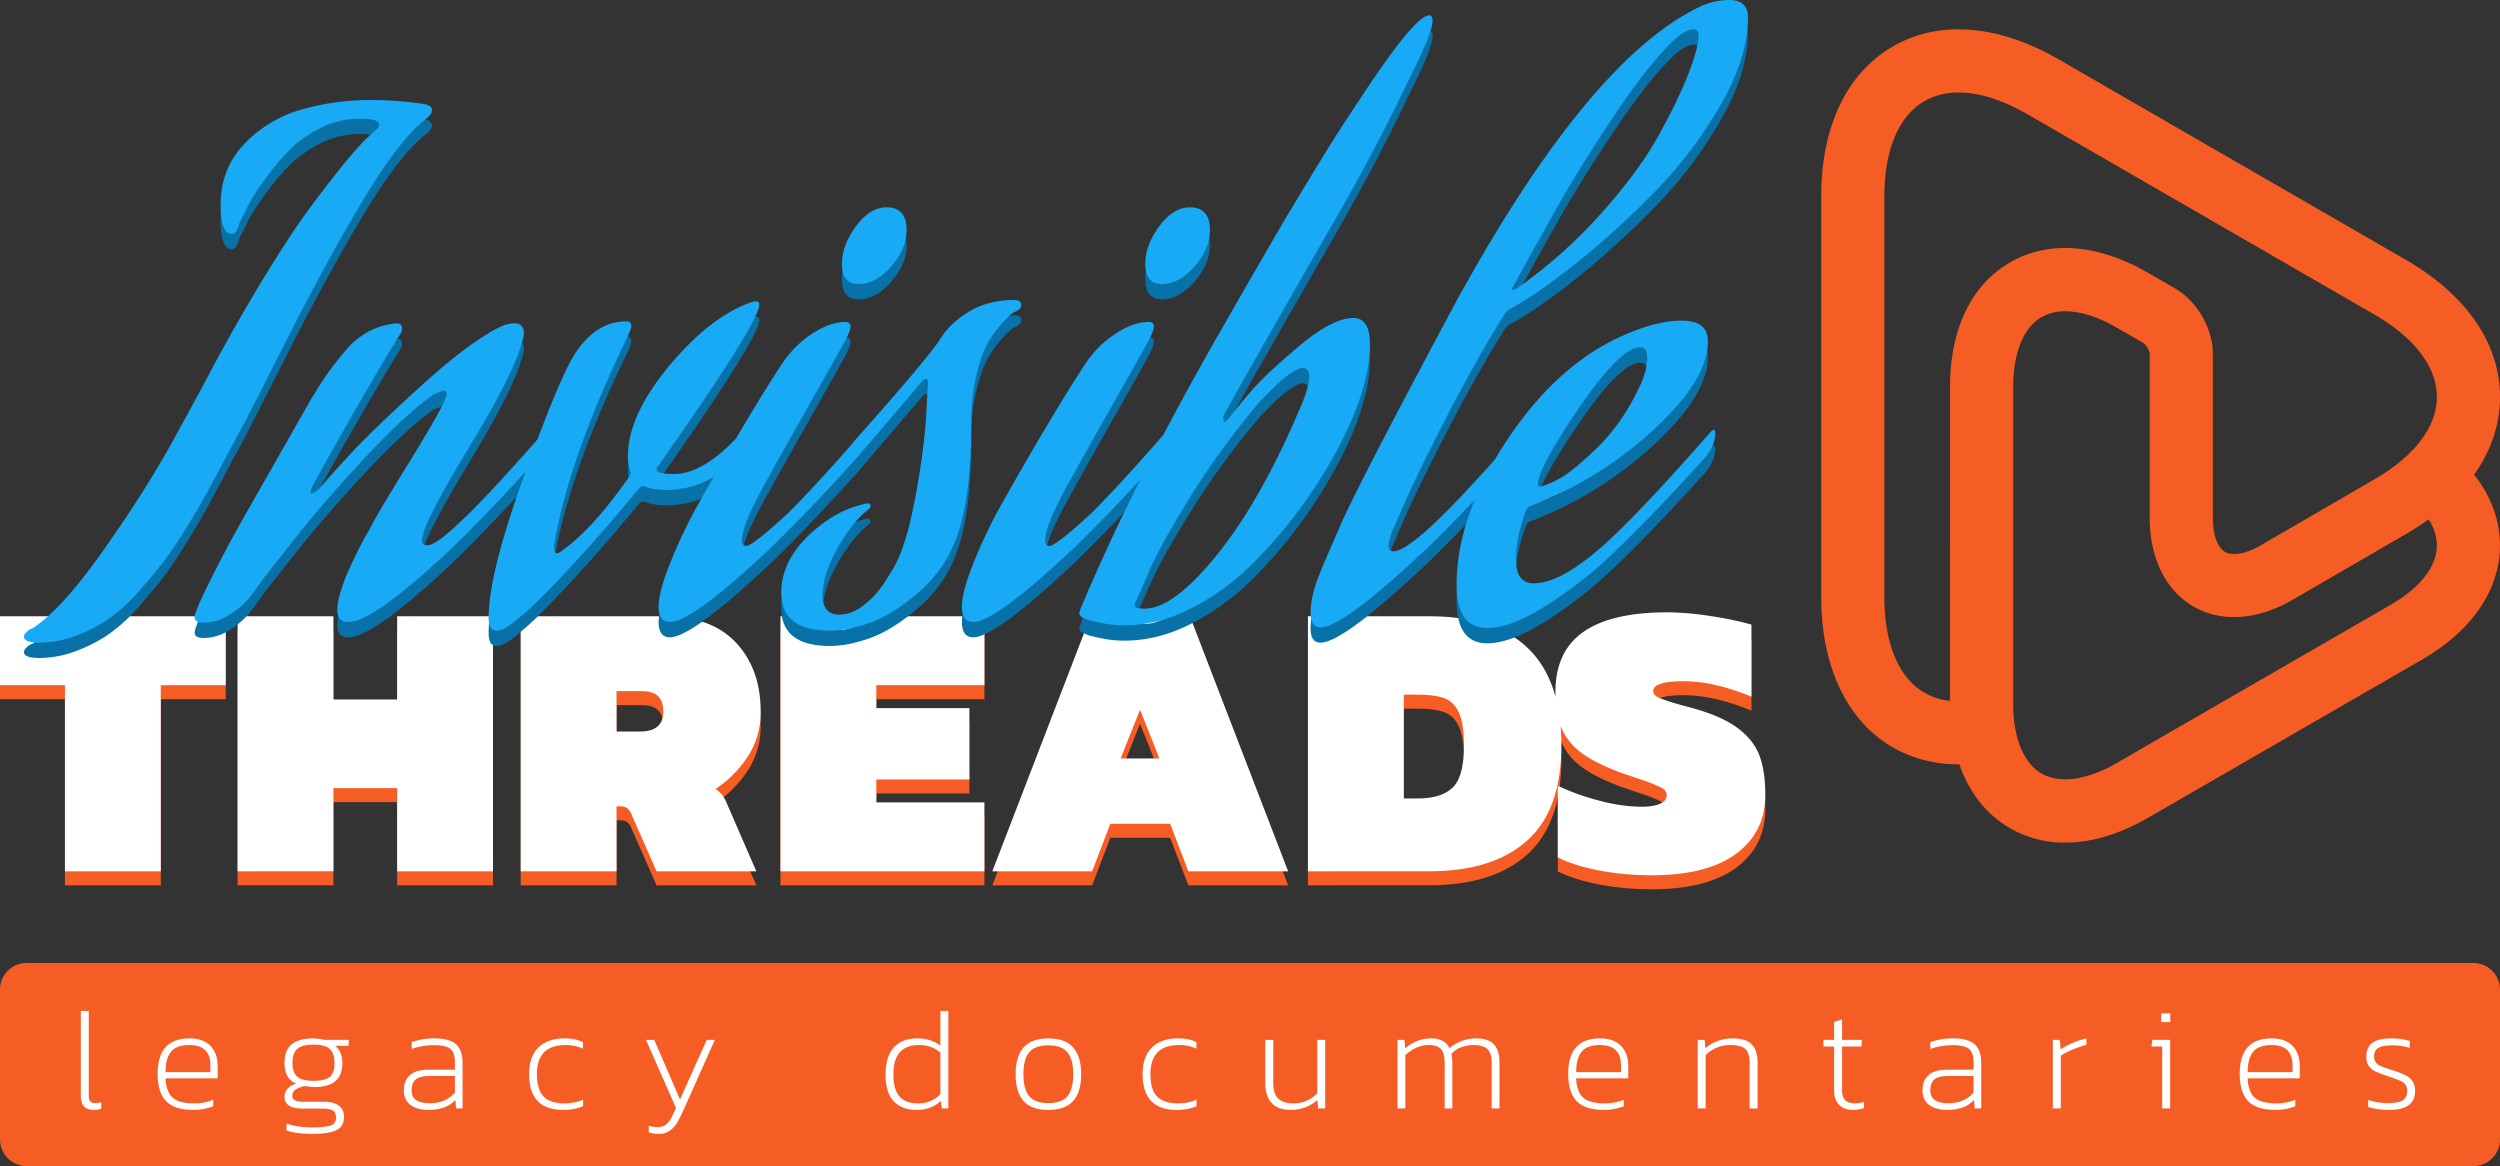
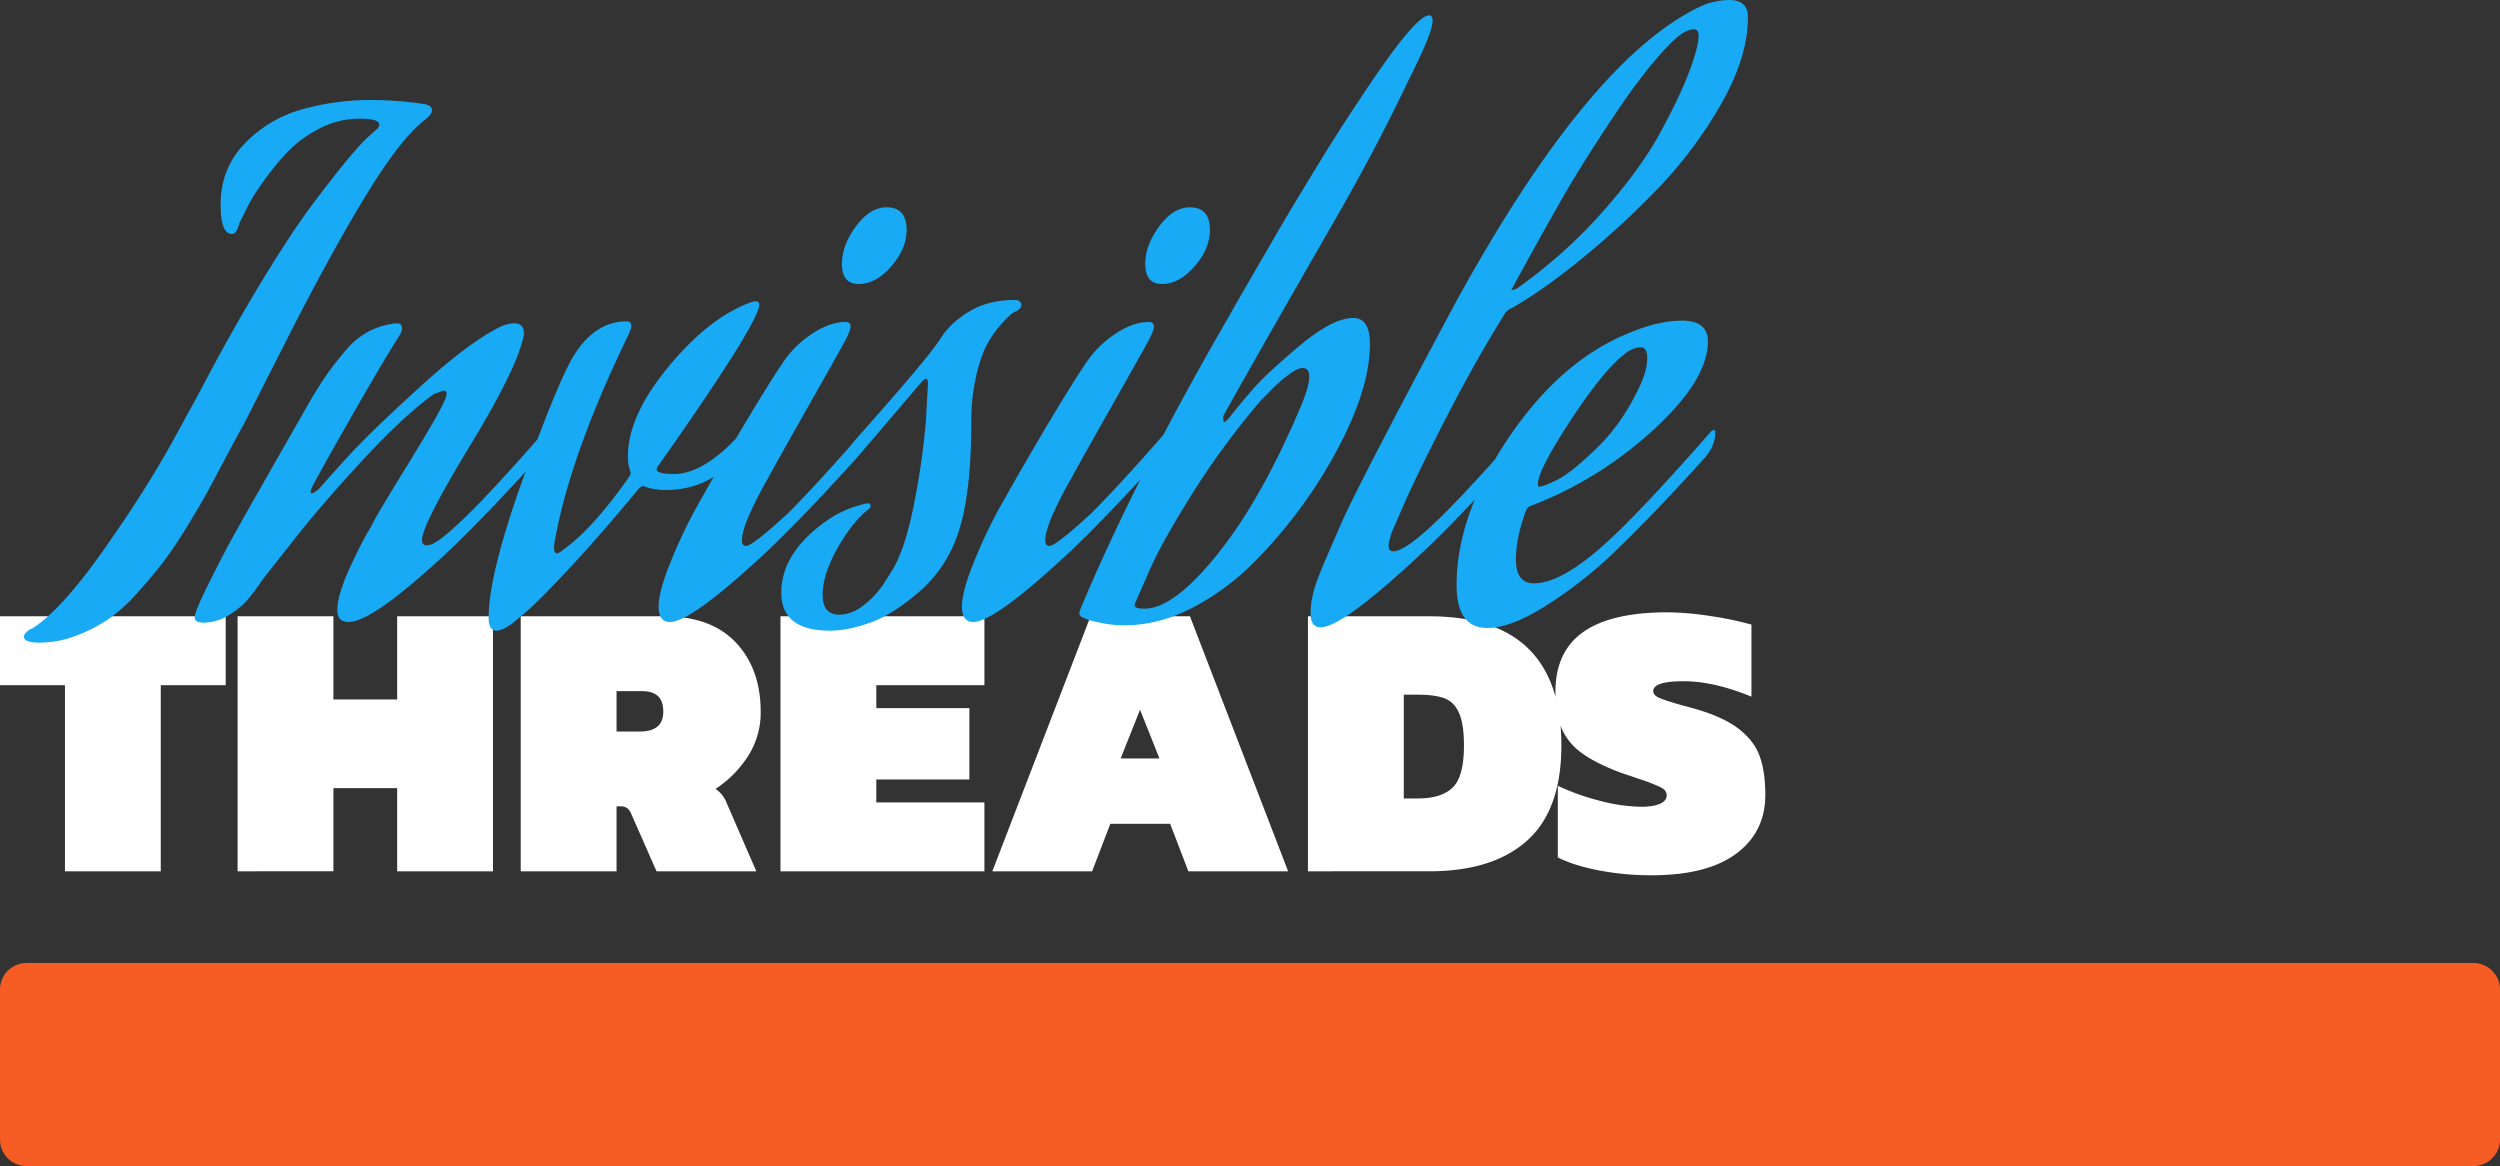
<svg xmlns="http://www.w3.org/2000/svg" width="1697.457" height="791.751" viewBox="0 0 1697.457 791.751">
  <rect x="0" y="0" width="1697.457" height="791.751" fill="#333333" stroke="none" />
  <g id="Group_130026" data-name="Group 130026" transform="translate(11532.971 14224.597)">
    <g id="Group_129893" data-name="Group 129893" transform="translate(-11532.971 -14224.597)">
-       <path id="Path_191369" data-name="Path 191369" d="M41.124-339H-2.97v-46.783H150.284V-339H106.19v126.367H41.124ZM158.35-385.787h65.066v56.462H266.7v-56.462h65.066v173.15H266.7V-269.1H223.416v56.462H158.35Zm192.24,0h97.33q32,0,48.8,17.88t16.8,46.917a54.655,54.655,0,0,1-8.469,29.979,75.617,75.617,0,0,1-22.182,22.45,19.307,19.307,0,0,1,7.259,8.873l20.434,47.052H442.811l-16.939-38.448a10.546,10.546,0,0,0-2.958-4.436,7.5,7.5,0,0,0-4.571-1.21h-2.689v44.094H350.59Zm80.929,78.24q15.863,0,15.863-13.443,0-7.259-3.63-10.62t-11.158-3.361H415.656v27.424Zm95.448-78.24H665.433V-339h-73.4v15.594h63.184v48.4H592.032v15.594h73.4v46.783H526.967Zm210.523,0h67.486l66.679,173.15H803.9L791.532-244.9h-40.6l-12.368,32.264H670.81Zm46.783,96.523L771.1-322.335l-13.174,33.071ZM885.1-385.787h82.273q89.8,0,89.8,87.651,0,43.825-23.257,64.662t-66.545,20.837H885.1Zm74.745,123.679q15.863,0,23.526-7.394t7.663-28.634q0-14.519-3.361-22.047t-9.948-9.948q-6.587-2.42-17.88-2.42h-9.679v70.443Zm158.631,52.16a189.385,189.385,0,0,1-35.49-3.226q-16.939-3.226-28.231-8.873v-48.665a155.583,155.583,0,0,0,28.634,10.217,114.522,114.522,0,0,0,28.1,4.033q8.066,0,12.637-2.017t4.571-5.781q0-3.226-3.764-5.243a108.7,108.7,0,0,0-13.981-5.512q-11.83-4.033-13.443-4.571-17.208-6.453-26.618-13.443a40.792,40.792,0,0,1-13.578-16.67q-4.167-9.679-4.167-24.736,0-27.424,18.955-40.733t57.134-13.309a196.436,196.436,0,0,1,29.307,2.554,219.107,219.107,0,0,1,27.693,5.781v48.934q-25.542-10.486-45.976-10.486-20.7,0-20.7,6.722,0,2.689,3.764,4.436t15.057,4.974l6.991,1.882q20.7,5.646,31.592,13.847t14.788,18.821q3.9,10.62,3.9,26.483,0,25.273-19.762,39.927T1118.474-209.948Z" transform="translate(2.97 813.74)" fill="#f65d24" />
      <path id="Path_191370" data-name="Path 191370" d="M41.124-339H-2.97v-46.783H150.284V-339H106.19v126.367H41.124ZM158.35-385.787h65.066v56.462H266.7v-56.462h65.066v173.15H266.7V-269.1H223.416v56.462H158.35Zm192.24,0h97.33q32,0,48.8,17.88t16.8,46.917a54.655,54.655,0,0,1-8.469,29.979,75.617,75.617,0,0,1-22.182,22.45,19.307,19.307,0,0,1,7.259,8.873l20.434,47.052H442.811l-16.939-38.448a10.546,10.546,0,0,0-2.958-4.436,7.5,7.5,0,0,0-4.571-1.21h-2.689v44.094H350.59Zm80.929,78.24q15.863,0,15.863-13.443,0-7.259-3.63-10.62t-11.158-3.361H415.656v27.424Zm95.448-78.24H665.433V-339h-73.4v15.594h63.184v48.4H592.032v15.594h73.4v46.783H526.967Zm210.523,0h67.486l66.679,173.15H803.9L791.532-244.9h-40.6l-12.368,32.264H670.81Zm46.783,96.523L771.1-322.335l-13.174,33.071ZM885.1-385.787h82.273q89.8,0,89.8,87.651,0,43.825-23.257,64.662t-66.545,20.837H885.1Zm74.745,123.679q15.863,0,23.526-7.394t7.663-28.634q0-14.519-3.361-22.047t-9.948-9.948q-6.587-2.42-17.88-2.42h-9.679v70.443Zm158.631,52.16a189.385,189.385,0,0,1-35.49-3.226q-16.939-3.226-28.231-8.873v-48.665a155.583,155.583,0,0,0,28.634,10.217,114.522,114.522,0,0,0,28.1,4.033q8.066,0,12.637-2.017t4.571-5.781q0-3.226-3.764-5.243a108.7,108.7,0,0,0-13.981-5.512q-11.83-4.033-13.443-4.571-17.208-6.453-26.618-13.443a40.792,40.792,0,0,1-13.578-16.67q-4.167-9.679-4.167-24.736,0-27.424,18.955-40.733t57.134-13.309a196.436,196.436,0,0,1,29.307,2.554,219.107,219.107,0,0,1,27.693,5.781v48.934q-25.542-10.486-45.976-10.486-20.7,0-20.7,6.722,0,2.689,3.764,4.436t15.057,4.974l6.991,1.882q20.7,5.646,31.592,13.847t14.788,18.821q3.9,10.62,3.9,26.483,0,25.273-19.762,39.927T1118.474-209.948Z" transform="translate(2.97 804.235)" fill="#fff" />
-       <path id="Path_191367" data-name="Path 191367" d="M193.035-838.525q-16.748,13.126-40.511,52.28t-52.506,95.733q-28.743,56.58-29.648,58.39Q67.2-626.691,59.055-611.3t-12.9,24.216Q41.4-578.258,32.123-563.1T15.6-538.426q-7.242,9.505-17.653,21.048a112.728,112.728,0,0,1-20.142,18.105,103.151,103.151,0,0,1-21.953,11.09,69.955,69.955,0,0,1-24.442,4.526Q-79-483.657-79-487.731a3.912,3.912,0,0,1,1.358-2.716,17.984,17.984,0,0,1,2.716-2.263l1.358-.453q19.463-12.221,47.98-52.506t47.527-74.685L40.5-654.3q20.821-39.832,40.964-73.1t33.948-51.827q13.805-18.558,24.442-31.458t16.069-17.427l4.979-4.526a3.912,3.912,0,0,0,1.358-2.716q0-4.074-13.579-4.074a58.913,58.913,0,0,0-28.064,7.242,81.793,81.793,0,0,0-22.858,17.653,205.629,205.629,0,0,0-16.521,21.048,116.621,116.621,0,0,0-10.411,17.879L67.2-768.366q-1.811,7.242-4.979,7.242-7.695,0-7.695-19.916,0-24.442,16.069-41.19a85.861,85.861,0,0,1,38.474-23.311A172.464,172.464,0,0,1,157.73-852.1a247.982,247.982,0,0,1,34.853,2.716q5.432.905,5.432,4.074T193.035-838.525Zm18.106,291.046q-52.959,49.79-69.706,49.79-7.695,0-7.695-8.147A44.584,44.584,0,0,1,136-518.284a120.662,120.662,0,0,1,5.658-14.937q3.395-7.469,6.563-13.805t6.337-11.769q3.168-5.432,3.168-5.884,6.79-12.221,20.369-34.174t21.727-36.211q8.147-14.258,8.147-17.427a2,2,0,0,0-2.263-2.263l-6.337,2.263q-20.821,14.937-49.79,46.4t-47.527,55.448L83.5-527.11q-5.884,8.6-10.411,14.032a53.257,53.257,0,0,1-12.9,10.637,31.842,31.842,0,0,1-16.974,5.205q-6.337,0-6.337-3.621t8.6-21.048q8.6-17.427,17.2-33.269l8.6-15.39,44.359-77.854q6.79-11.316,11.09-17.427t11.995-15.39a53.419,53.419,0,0,1,16.521-13.805,50.878,50.878,0,0,1,18.784-5.432q3.621,0,3.621,3.168a7.332,7.332,0,0,1-1.358,4.526q-10.411,16.295-31.911,53.864t-27.385,48.885a10.422,10.422,0,0,0-1.358,4.074.8.8,0,0,0,.905.905q.905,0,4.526-2.716,8.6-9.958,22.406-24.9T190.32-657.7q33.043-30.1,54.317-40.511a22.975,22.975,0,0,1,9.505-2.263q6.337,0,6.337,7.242-3.621,21.274-34.853,72.875-34.4,56.58-34.4,66.99,0,3.621,3.168,3.621a11.283,11.283,0,0,0,5.205-1.584,43.192,43.192,0,0,0,6.563-4.526q3.621-2.942,6.111-5.205t6.563-6.111q4.074-3.847,4.979-4.753,19.011-19.011,50.243-54.769a3.707,3.707,0,0,1,2.263-1.358q.905,0,.905,1.811,0,8.6-6.79,16.748Q236.941-572.374,211.141-547.479ZM420.26-713.144q-.453,12.674-68.348,109.086a5.5,5.5,0,0,0-1.358,2.716q0,3.169,11.769,3.169,22.179,0,49.338-32.137a1.844,1.844,0,0,1,1.358-.453q2.263,0,2.263,4.526,0,4.979-10.863,17.2-19.463,21.727-47.527,21.727a44.431,44.431,0,0,1-8.147-.679,34.872,34.872,0,0,1-5.432-1.358,9.7,9.7,0,0,0-2.263-.679l-2.263,1.358q-25.348,30.779-46.622,53.638t-30.327,30.553l-8.6,7.242q-7.242,5.432-11.316,5.432-5.432,0-5.432-8.6,0-29.874,23.763-95.733t34.174-82.606q14.484-23.084,35.758-23.085,3.169,0,3.168,3.168,0,2.263-3.621,9.505-39.379,81.927-48.885,139.865,0,4.979,1.811,4.979t5.432-3.168Q307.553-561.511,332-596.364a5.578,5.578,0,0,0,.905-3.168A27.134,27.134,0,0,1,331.09-610.4q0-27.158,27.385-60.427t55.448-43.68a14.814,14.814,0,0,1,3.621-.905Q420.26-715.408,420.26-713.144ZM427.5-547.479q-52.959,49.79-67.9,49.79-7.695,0-7.695-10.411t8.147-30.327a350.033,350.033,0,0,1,16.295-34.853l8.147-14.484q34.4-60.2,52.053-86.454a70.4,70.4,0,0,1,19.69-19.237q11.995-7.921,22.406-7.921,3.621,0,3.621,3.168,0,2.263-3.168,8.6-5.432,9.958-26.706,47.527t-25.348,45.264q-18.558,32.59-18.558,43.453,0,4.074,2.716,4.074,4.526,0,28.969-22.632,19.011-19.011,50.243-54.769a3.707,3.707,0,0,1,2.263-1.358q.905,0,.905,1.811,0,8.6-6.79,16.748Q453.3-572.374,427.5-547.479Zm60.2-179.7q-11.316,0-11.316-13.579,0-12.674,9.505-25.574t20.821-12.9q13.579,0,13.579,15.39,0,12.674-10.411,24.669T487.7-727.176Zm66.538,172a88.706,88.706,0,0,1-25.8,37.343q-17.653,15.163-32.816,20.6T468.239-491.8q-33.043,0-33.043-25.8,0-26.253,28.969-47.527a73.744,73.744,0,0,1,29.421-13.127q2.263,0,2.263,1.811a2.608,2.608,0,0,1-.905,1.811q-11.316,8.6-21.5,26.706T463.26-516.247q0,13.579,11.316,13.579,9.053,0,17.879-7.469A60.608,60.608,0,0,0,505.808-525.3l4.526-7.242q9.053-14.484,15.163-46.169a493.029,493.029,0,0,0,7.921-56.127l1.358-24.442q0-3.621-1.358-3.621l-1.811.905L486.8-609.49q-4.979,5.884-6.79,5.884-2.263,0-2.263-3.168,0-5.884,3.168-9.053l4.074-4.979q51.6-57.938,58.843-70.159,6.79-10.411,19.916-18.106,12.674-7.242,29.874-7.242,4.526,0,4.526,3.621,0,2.263-3.621,4.074a12.427,12.427,0,0,0-3.395,2.037,70.512,70.512,0,0,0-7.242,7.469,69.35,69.35,0,0,0-9.279,13.579q-4.074,7.695-7.242,21.5A136.733,136.733,0,0,0,564.2-633.48Q564.2-581.427,554.24-555.174Zm79.212,7.695q-52.959,49.79-67.9,49.79-7.7,0-7.695-10.411t8.148-30.327A350.034,350.034,0,0,1,582.3-573.279l8.147-14.484q34.4-60.2,52.053-86.454a70.4,70.4,0,0,1,19.69-19.237q11.995-7.921,22.406-7.921,3.621,0,3.621,3.168,0,2.263-3.168,8.6-5.432,9.958-26.706,47.527T633-596.817q-18.558,32.59-18.558,43.453,0,4.074,2.716,4.074,4.526,0,28.969-22.632,19.011-19.011,50.243-54.769a3.707,3.707,0,0,1,2.263-1.358q.905,0,.905,1.811,0,8.6-6.79,16.748Q659.252-572.374,633.452-547.479Zm60.2-179.7q-11.316,0-11.316-13.579,0-12.674,9.505-25.574t20.821-12.9q13.579,0,13.579,15.39,0,12.674-10.411,24.669T693.653-727.176ZM668.305-495.426a73.8,73.8,0,0,1-14.484-1.358q-6.79-1.358-9.958-2.263l-3.168-1.358q-3.168-.905-3.168-3.621l.905-2.716q37.116-88.717,101.391-199.613.905-1.811,15.842-27.611t19.011-32.816q4.074-7.016,17.653-29.421T813.6-830.6q7.695-11.995,19.463-29.648T855.7-891.936q14.032-17.653,19.463-17.653,2.263,0,2.263,3.621,0,8.148-15.39,38.474-22.632,47.98-52.506,99.58-59.3,103.2-74.233,130.36v1.811q0,2.263.905,2.263.453,0,2.716-2.263,5.884-7.695,15.616-19.011T786.9-685.081q22.632-19.011,36.664-19.011,11.316,0,11.316,17.653,0,27.611-18.558,64.727a325.4,325.4,0,0,1-25.8,42.774,324.569,324.569,0,0,1-33.948,40.285,167.659,167.659,0,0,1-42.1,31.232Q691.39-495.426,668.305-495.426ZM788.254-644.8q5.432-13.127,5.432-19.463,0-5.884-4.526-5.884-3.621,0-10.637,5.432a95.731,95.731,0,0,0-11.995,10.863l-5.432,5.432a538.328,538.328,0,0,0-47.98,65.406q-21.274,34.174-28.969,52.732L676-511.721a4.867,4.867,0,0,0-.905,2.716q0,2.263,6.79,2.263,19.916,0,49.79-37.343T788.254-644.8Zm146.2-79.212a335.442,335.442,0,0,0,57.711-51.374q25.574-28.742,38.927-52.959t20.142-41.869q6.79-17.653,6.79-25.348,0-4.526-3.168-4.526-6.337,0-15.39,9.053-17.2,17.2-38.927,49.79t-35.079,55.9q-13.353,23.311-34.627,62.238A8.034,8.034,0,0,0,934.456-724.008ZM886.024-571.921q19.011-19.011,50.243-54.769a3.707,3.707,0,0,1,2.263-1.358q.905,0,.905,1.811,0,8.6-6.79,16.748-33.5,37.116-59.3,62.011-56.58,53.411-71.969,53.411-6.79,0-6.79-9.505a57.827,57.827,0,0,1,1.132-10.863,75.745,75.745,0,0,1,3.847-12.9q2.716-7.016,4.753-11.769t5.884-13.579q3.847-8.826,5.205-11.995,12.674-28.516,77.854-150.276,89.17-162.5,163.855-199.613A48.209,48.209,0,0,1,1078.848-920q12.674,0,12.674,11.769,0,27.158-18.558,59.522a291.334,291.334,0,0,1-45.264,59.522,585.234,585.234,0,0,1-52.28,47.527q-25.574,20.369-44.132,30.779a10.339,10.339,0,0,0-4.979,4.074q-19.916,32.137-38.927,69.027t-28.516,58.164l-9.053,20.821q-2.263,6.79-2.263,9.053,0,4.074,3.169,4.074Q859.771-545.668,886.024-571.921Zm131.718-85.1q5.432-11.316,5.432-19.916,0-7.242-4.526-7.242a14.687,14.687,0,0,0-6.111,1.584,18.266,18.266,0,0,0-5.205,3.395l-2.263,1.811q-14.032,12.221-35.079,44.585t-21.048,41.416q0,1.811.905,1.811,2.716,0,11.995-4.526t26.706-21.274Q1005.973-632.122,1017.742-657.017ZM997.373-553.363q23.99-22.179,68.8-73.327a3.707,3.707,0,0,1,2.263-1.358q.905,0,.905,1.811,0,8.6-6.79,16.748-33.5,37.116-59.3,62.011a292.573,292.573,0,0,1-45.264,36.437q-26.253,17.427-43.453,17.427-20.821,0-20.821-28.969,0-47.98,35.532-100.486t82.154-71.064q19.464-8.148,35.306-8.148,17.653,0,17.653,14.032,0,26.253-37.116,60.2a260.091,260.091,0,0,1-83.285,51.6q-1.811.453-3.169,3.169Q934-554.721,934-540.237q0,16.295,12.221,16.295Q965.688-523.942,997.373-553.363Z" transform="translate(95.282 930.411)" fill="#0872a8" />
      <path id="Path_191368" data-name="Path 191368" d="M193.035-838.525q-16.748,13.126-40.511,52.28t-52.506,95.733q-28.743,56.58-29.648,58.39Q67.2-626.691,59.055-611.3t-12.9,24.216Q41.4-578.258,32.123-563.1T15.6-538.426q-7.242,9.505-17.653,21.048a112.728,112.728,0,0,1-20.142,18.105,103.151,103.151,0,0,1-21.953,11.09,69.955,69.955,0,0,1-24.442,4.526Q-79-483.657-79-487.731a3.912,3.912,0,0,1,1.358-2.716,17.984,17.984,0,0,1,2.716-2.263l1.358-.453q19.463-12.221,47.98-52.506t47.527-74.685L40.5-654.3q20.821-39.832,40.964-73.1t33.948-51.827q13.805-18.558,24.442-31.458t16.069-17.427l4.979-4.526a3.912,3.912,0,0,0,1.358-2.716q0-4.074-13.579-4.074a58.913,58.913,0,0,0-28.064,7.242,81.793,81.793,0,0,0-22.858,17.653,205.629,205.629,0,0,0-16.521,21.048,116.621,116.621,0,0,0-10.411,17.879L67.2-768.366q-1.811,7.242-4.979,7.242-7.695,0-7.695-19.916,0-24.442,16.069-41.19a85.861,85.861,0,0,1,38.474-23.311A172.464,172.464,0,0,1,157.73-852.1a247.982,247.982,0,0,1,34.853,2.716q5.432.905,5.432,4.074T193.035-838.525Zm18.106,291.046q-52.959,49.79-69.706,49.79-7.695,0-7.695-8.147A44.584,44.584,0,0,1,136-518.284a120.662,120.662,0,0,1,5.658-14.937q3.395-7.469,6.563-13.805t6.337-11.769q3.168-5.432,3.168-5.884,6.79-12.221,20.369-34.174t21.727-36.211q8.147-14.258,8.147-17.427a2,2,0,0,0-2.263-2.263l-6.337,2.263q-20.821,14.937-49.79,46.4t-47.527,55.448L83.5-527.11q-5.884,8.6-10.411,14.032a53.257,53.257,0,0,1-12.9,10.637,31.842,31.842,0,0,1-16.974,5.205q-6.337,0-6.337-3.621t8.6-21.048q8.6-17.427,17.2-33.269l8.6-15.39,44.359-77.854q6.79-11.316,11.09-17.427t11.995-15.39a53.419,53.419,0,0,1,16.521-13.805,50.878,50.878,0,0,1,18.784-5.432q3.621,0,3.621,3.168a7.332,7.332,0,0,1-1.358,4.526q-10.411,16.295-31.911,53.864t-27.385,48.885a10.422,10.422,0,0,0-1.358,4.074.8.8,0,0,0,.905.905q.905,0,4.526-2.716,8.6-9.958,22.406-24.9T190.32-657.7q33.043-30.1,54.317-40.511a22.975,22.975,0,0,1,9.505-2.263q6.337,0,6.337,7.242-3.621,21.274-34.853,72.875-34.4,56.58-34.4,66.99,0,3.621,3.168,3.621a11.283,11.283,0,0,0,5.205-1.584,43.192,43.192,0,0,0,6.563-4.526q3.621-2.942,6.111-5.205t6.563-6.111q4.074-3.847,4.979-4.753,19.011-19.011,50.243-54.769a3.707,3.707,0,0,1,2.263-1.358q.905,0,.905,1.811,0,8.6-6.79,16.748Q236.941-572.374,211.141-547.479ZM420.26-713.144q-.453,12.674-68.348,109.086a5.5,5.5,0,0,0-1.358,2.716q0,3.169,11.769,3.169,22.179,0,49.338-32.137a1.844,1.844,0,0,1,1.358-.453q2.263,0,2.263,4.526,0,4.979-10.863,17.2-19.463,21.727-47.527,21.727a44.431,44.431,0,0,1-8.147-.679,34.872,34.872,0,0,1-5.432-1.358,9.7,9.7,0,0,0-2.263-.679l-2.263,1.358q-25.348,30.779-46.622,53.638t-30.327,30.553l-8.6,7.242q-7.242,5.432-11.316,5.432-5.432,0-5.432-8.6,0-29.874,23.763-95.733t34.174-82.606q14.484-23.084,35.758-23.085,3.169,0,3.168,3.168,0,2.263-3.621,9.505-39.379,81.927-48.885,139.865,0,4.979,1.811,4.979t5.432-3.168Q307.553-561.511,332-596.364a5.578,5.578,0,0,0,.905-3.168A27.134,27.134,0,0,1,331.09-610.4q0-27.158,27.385-60.427t55.448-43.68a14.814,14.814,0,0,1,3.621-.905Q420.26-715.408,420.26-713.144ZM427.5-547.479q-52.959,49.79-67.9,49.79-7.695,0-7.695-10.411t8.147-30.327a350.033,350.033,0,0,1,16.295-34.853l8.147-14.484q34.4-60.2,52.053-86.454a70.4,70.4,0,0,1,19.69-19.237q11.995-7.921,22.406-7.921,3.621,0,3.621,3.168,0,2.263-3.168,8.6-5.432,9.958-26.706,47.527t-25.348,45.264q-18.558,32.59-18.558,43.453,0,4.074,2.716,4.074,4.526,0,28.969-22.632,19.011-19.011,50.243-54.769a3.707,3.707,0,0,1,2.263-1.358q.905,0,.905,1.811,0,8.6-6.79,16.748Q453.3-572.374,427.5-547.479Zm60.2-179.7q-11.316,0-11.316-13.579,0-12.674,9.505-25.574t20.821-12.9q13.579,0,13.579,15.39,0,12.674-10.411,24.669T487.7-727.176Zm66.538,172a88.706,88.706,0,0,1-25.8,37.343q-17.653,15.163-32.816,20.6T468.239-491.8q-33.043,0-33.043-25.8,0-26.253,28.969-47.527a73.744,73.744,0,0,1,29.421-13.127q2.263,0,2.263,1.811a2.608,2.608,0,0,1-.905,1.811q-11.316,8.6-21.5,26.706T463.26-516.247q0,13.579,11.316,13.579,9.053,0,17.879-7.469A60.608,60.608,0,0,0,505.808-525.3l4.526-7.242q9.053-14.484,15.163-46.169a493.029,493.029,0,0,0,7.921-56.127l1.358-24.442q0-3.621-1.358-3.621l-1.811.905L486.8-609.49q-4.979,5.884-6.79,5.884-2.263,0-2.263-3.168,0-5.884,3.168-9.053l4.074-4.979q51.6-57.938,58.843-70.159,6.79-10.411,19.916-18.106,12.674-7.242,29.874-7.242,4.526,0,4.526,3.621,0,2.263-3.621,4.074a12.427,12.427,0,0,0-3.395,2.037,70.512,70.512,0,0,0-7.242,7.469,69.35,69.35,0,0,0-9.279,13.579q-4.074,7.695-7.242,21.5A136.733,136.733,0,0,0,564.2-633.48Q564.2-581.427,554.24-555.174Zm79.212,7.695q-52.959,49.79-67.9,49.79-7.7,0-7.695-10.411t8.148-30.327A350.034,350.034,0,0,1,582.3-573.279l8.147-14.484q34.4-60.2,52.053-86.454a70.4,70.4,0,0,1,19.69-19.237q11.995-7.921,22.406-7.921,3.621,0,3.621,3.168,0,2.263-3.168,8.6-5.432,9.958-26.706,47.527T633-596.817q-18.558,32.59-18.558,43.453,0,4.074,2.716,4.074,4.526,0,28.969-22.632,19.011-19.011,50.243-54.769a3.707,3.707,0,0,1,2.263-1.358q.905,0,.905,1.811,0,8.6-6.79,16.748Q659.252-572.374,633.452-547.479Zm60.2-179.7q-11.316,0-11.316-13.579,0-12.674,9.505-25.574t20.821-12.9q13.579,0,13.579,15.39,0,12.674-10.411,24.669T693.653-727.176ZM668.305-495.426a73.8,73.8,0,0,1-14.484-1.358q-6.79-1.358-9.958-2.263l-3.168-1.358q-3.168-.905-3.168-3.621l.905-2.716q37.116-88.717,101.391-199.613.905-1.811,15.842-27.611t19.011-32.816q4.074-7.016,17.653-29.421T813.6-830.6q7.695-11.995,19.463-29.648T855.7-891.936q14.032-17.653,19.463-17.653,2.263,0,2.263,3.621,0,8.148-15.39,38.474-22.632,47.98-52.506,99.58-59.3,103.2-74.233,130.36v1.811q0,2.263.905,2.263.453,0,2.716-2.263,5.884-7.695,15.616-19.011T786.9-685.081q22.632-19.011,36.664-19.011,11.316,0,11.316,17.653,0,27.611-18.558,64.727a325.4,325.4,0,0,1-25.8,42.774,324.569,324.569,0,0,1-33.948,40.285,167.659,167.659,0,0,1-42.1,31.232Q691.39-495.426,668.305-495.426ZM788.254-644.8q5.432-13.127,5.432-19.463,0-5.884-4.526-5.884-3.621,0-10.637,5.432a95.731,95.731,0,0,0-11.995,10.863l-5.432,5.432a538.328,538.328,0,0,0-47.98,65.406q-21.274,34.174-28.969,52.732L676-511.721a4.867,4.867,0,0,0-.905,2.716q0,2.263,6.79,2.263,19.916,0,49.79-37.343T788.254-644.8Zm146.2-79.212a335.442,335.442,0,0,0,57.711-51.374q25.574-28.742,38.927-52.959t20.142-41.869q6.79-17.653,6.79-25.348,0-4.526-3.168-4.526-6.337,0-15.39,9.053-17.2,17.2-38.927,49.79t-35.079,55.9q-13.353,23.311-34.627,62.238A8.034,8.034,0,0,0,934.456-724.008ZM886.024-571.921q19.011-19.011,50.243-54.769a3.707,3.707,0,0,1,2.263-1.358q.905,0,.905,1.811,0,8.6-6.79,16.748-33.5,37.116-59.3,62.011-56.58,53.411-71.969,53.411-6.79,0-6.79-9.505a57.827,57.827,0,0,1,1.132-10.863,75.745,75.745,0,0,1,3.847-12.9q2.716-7.016,4.753-11.769t5.884-13.579q3.847-8.826,5.205-11.995,12.674-28.516,77.854-150.276,89.17-162.5,163.855-199.613A48.209,48.209,0,0,1,1078.848-920q12.674,0,12.674,11.769,0,27.158-18.558,59.522a291.334,291.334,0,0,1-45.264,59.522,585.234,585.234,0,0,1-52.28,47.527q-25.574,20.369-44.132,30.779a10.339,10.339,0,0,0-4.979,4.074q-19.916,32.137-38.927,69.027t-28.516,58.164l-9.053,20.821q-2.263,6.79-2.263,9.053,0,4.074,3.169,4.074Q859.771-545.668,886.024-571.921Zm131.718-85.1q5.432-11.316,5.432-19.916,0-7.242-4.526-7.242a14.687,14.687,0,0,0-6.111,1.584,18.266,18.266,0,0,0-5.205,3.395l-2.263,1.811q-14.032,12.221-35.079,44.585t-21.048,41.416q0,1.811.905,1.811,2.716,0,11.995-4.526t26.706-21.274Q1005.973-632.122,1017.742-657.017ZM997.373-553.363q23.99-22.179,68.8-73.327a3.707,3.707,0,0,1,2.263-1.358q.905,0,.905,1.811,0,8.6-6.79,16.748-33.5,37.116-59.3,62.011a292.573,292.573,0,0,1-45.264,36.437q-26.253,17.427-43.453,17.427-20.821,0-20.821-28.969,0-47.98,35.532-100.486t82.154-71.064q19.464-8.148,35.306-8.148,17.653,0,17.653,14.032,0,26.253-37.116,60.2a260.091,260.091,0,0,1-83.285,51.6q-1.811.453-3.169,3.169Q934-554.721,934-540.237q0,16.295,12.221,16.295Q965.688-523.942,997.373-553.363Z" transform="translate(95.282 920)" fill="#18aaf5" />
-       <path id="Path_191371" data-name="Path 191371" d="M460.881,249.609c0-36.254-22.744-69.35-64.038-93.191L161.415,20.493C120.117-3.351,80.084-6.5,48.688,11.63S0,66,0,113.683V385.531c0,40.866,13.235,74.294,37.262,94.121,15.5,12.786,34.966,19.432,56.213,19.429h.351c6.625,19.172,18.286,34.038,34.377,43.327a73.966,73.966,0,0,0,37.454,9.81c17.7,0,36.8-5.634,56.169-16.819L408,427.916c31.442-18.154,50.121-43.485,52.6-71.33,1.7-19.081-4.367-37.8-17.3-54.229,11.527-16.186,17.578-34.046,17.578-52.747M417.91,352.781c-1.205,13.543-12.337,27.043-31.342,38.016L200.4,498.281c-19.987,11.542-38.491,14.094-50.764,7.008s-19.312-24.388-19.312-47.466V242.851c0-23.081,7.039-40.381,19.312-47.467a31.736,31.736,0,0,1,16.051-3.94c10.2,0,22.166,3.7,34.713,10.946l18.49,10.676c1.659,1.063,4.071,5.241,4.161,7.174l0,111.367c0,27.429,10.828,49.41,29.7,60.308s43.323,9.284,67.12-4.455l76.971-44.66a181.4,181.4,0,0,0,15.575-10.054c3.719,5.8,6.158,12.564,5.493,20.034m-17.594-65.8a21.459,21.459,0,0,0-1.86,1.82,121.343,121.343,0,0,1-23.081,16.9L298.4,350.368c-9.983,5.763-19.035,7.425-24.219,4.431s-8.271-11.66-8.271-23.191l0-111.37c0-17.1-10.752-35.722-25.561-44.27l-18.52-10.692c-34.1-19.69-67.352-22.175-93.623-7.01s-40.744,45.209-40.744,84.586V455.923a42.484,42.484,0,0,1-22.916-9.329c-13.981-11.537-21.682-33.223-21.682-61.062V113.683c0-31.725,9.679-54.786,27.256-64.936A45.88,45.88,0,0,1,93.366,42.9c13.821,0,29.717,4.947,46.618,14.706L375.414,193.535c27.475,15.864,42.606,35.778,42.606,56.074,0,12.928-6.139,25.7-17.7,37.375" transform="translate(1236.574 19.916)" fill="#f65d24" />
      <rect id="Rectangle_41024" data-name="Rectangle 41024" width="460.881" height="552.218" transform="translate(1236.576 58.39)" fill="none" />
      <path id="Path_191447" data-name="Path 191447" d="M18.106,0H1679.35a18.105,18.105,0,0,1,18.105,18.106v101.7a18.105,18.105,0,0,1-18.105,18.106H18.106A18.106,18.106,0,0,1,0,119.81V18.106A18.106,18.106,0,0,1,18.106,0Z" transform="translate(0 653.835)" fill="#f65d24" />
-       <path id="Path_191446" data-name="Path 191446" d="M24.919-79.074q-4.224,0-6.434-2.308t-2.21-7.612v-57.264h5.4v57.067q0,3.045.982,4.273A3.787,3.787,0,0,0,25.8-83.69a16.362,16.362,0,0,0,4.322-.589v4.518A16.708,16.708,0,0,1,24.919-79.074Zm67.577,0q-12.572,0-18.318-5.942t-5.746-18.613q0-23.966,21.511-23.966,9.626,0,14.439,5.157t4.813,13.506v8.447H73.833a23.485,23.485,0,0,0,2.259,9.871,11.754,11.754,0,0,0,6.139,5.4q4.174,1.719,11.345,1.719a33.323,33.323,0,0,0,12.572-2.456v4.42A35.746,35.746,0,0,1,92.5-79.074Zm11.787-25.636v-4.42q0-13.948-14.242-13.948-8.84,0-12.523,4.567t-3.683,13.8ZM174.02-62.769q-11.59,0-18.073-2.357v-4.616a56.592,56.592,0,0,0,17.876,2.554q8.447,0,12.081-1.326a5.26,5.26,0,0,0,3.634-5.451q0-3.34-2.112-4.666t-7.612-1.326H167.145q-6.384,0-9.478-2.014a6.82,6.82,0,0,1-3.094-6.139,7.922,7.922,0,0,1,2.112-5.353,11.428,11.428,0,0,1,5.942-3.389q-8.054-3.241-8.054-14.046,0-8.644,4.813-12.671t14.93-4.027a35.726,35.726,0,0,1,7.563.982h16.4l-.2,4.027h-9.036q4.813,4.125,4.813,11.688,0,16.3-18.564,16.3a38.716,38.716,0,0,1-6.286-.589,14.268,14.268,0,0,0-6.532,2.112,5.1,5.1,0,0,0-2.6,4.371,3.333,3.333,0,0,0,1.768,3.143q1.768.982,6.286.982h13.064q13.948,0,13.948,10.313,0,6.483-5.157,8.987T174.02-62.769Zm.295-36.048q7.956,0,11.1-2.75t3.143-9.331q0-6.581-3.29-9.528t-10.952-2.947q-7.661,0-11,2.848t-3.34,9.626q0,6.384,3.241,9.233T174.315-98.817Zm77.5,19.743q-7.072,0-11.639-3.34t-4.567-10.019q0-6.581,4.125-10.264t13.162-3.683h17.385v-4.42a17.9,17.9,0,0,0-1.179-7.219,7.252,7.252,0,0,0-4.322-3.782,26.893,26.893,0,0,0-9.036-1.179,43.881,43.881,0,0,0-14.832,2.554v-4.616a43.745,43.745,0,0,1,15.814-2.554q9.724,0,14.242,3.929t4.518,12.769v30.842h-4.42l-.491-5.8a19.2,19.2,0,0,1-7.71,5.157A32.669,32.669,0,0,1,251.812-79.074Zm1.375-4.518q10.9,0,17.091-7.268v-11.2H253.089q-6.679,0-9.429,2.357t-2.75,7.268q0,4.715,3.143,6.777T253.187-83.592Zm90.561,4.518q-23.082,0-23.082-24.261,0-11.983,6.335-18.122t17.533-6.139a34.916,34.916,0,0,1,7.023.589,24.7,24.7,0,0,1,5.648,1.964v4.42a27.3,27.3,0,0,0-11.787-2.456q-19.448,0-19.448,19.743,0,10.313,4.42,15.077t14.635,4.764A30.565,30.565,0,0,0,357.3-86.048v4.518A34.544,34.544,0,0,1,343.749-79.074Zm65.22,16.3a20.081,20.081,0,0,1-7.072-1.08v-4.518a17.163,17.163,0,0,0,5.992.982,9.138,9.138,0,0,0,5.3-1.424,11.683,11.683,0,0,0,3.487-3.929q1.424-2.5,3.683-7.612L400.03-126.614h5.6l17.484,40.468,18.171-40.468h5.5L426.648-81.529Q423.7-74.85,421.59-71.118a19.191,19.191,0,0,1-5.206,6.041A12.051,12.051,0,0,1,408.968-62.769Zm174.541-16.3q-9.724,0-15.274-5.844t-5.55-18.024q0-12.376,5.6-18.515T584-127.6a30.034,30.034,0,0,1,8.594,1.13,23.315,23.315,0,0,1,7.318,3.782v-23.573h5.4v66.2H600.8l-.491-5.206a21.752,21.752,0,0,1-7.465,4.715A27.1,27.1,0,0,1,583.509-79.074Zm1.277-4.42a19.81,19.81,0,0,0,15.126-6.286v-28.19a21.277,21.277,0,0,0-14.439-5.108q-8.742,0-13.113,4.911t-4.371,15.224q0,9.92,4.125,14.684T584.786-83.494Zm88.4,4.42q-11.59,0-16.894-6.09t-5.3-18.171q0-11.983,5.4-18.122t16.8-6.139q11.394,0,16.845,6.139t5.451,18.122q0,12.081-5.353,18.171T673.187-79.074Zm0-4.616q9.135,0,13.014-4.715t3.88-14.93q0-10.117-3.929-14.832t-12.965-4.715q-9.037,0-12.965,4.715t-3.929,14.832q0,10.215,3.88,14.93T673.187-83.69Zm87.123,4.616q-23.082,0-23.082-24.261,0-11.983,6.335-18.122T761.1-127.6a34.916,34.916,0,0,1,7.023.589,24.7,24.7,0,0,1,5.648,1.964v4.42a27.3,27.3,0,0,0-11.787-2.456q-19.448,0-19.448,19.743,0,10.313,4.42,15.077t14.635,4.764a30.565,30.565,0,0,0,12.278-2.554v4.518A34.544,34.544,0,0,1,760.31-79.074Zm77.2,0q-8.349,0-12.671-4.666T820.52-97.147v-29.467h5.4V-96.95q0,6.777,3.34,10.117t10.51,3.34a21.343,21.343,0,0,0,8.791-1.817,23.863,23.863,0,0,0,7.219-4.96v-36.342h5.4v46.557h-4.813l-.491-5.7a27.668,27.668,0,0,1-8.152,4.96A28.063,28.063,0,0,1,837.513-79.074Zm72.783-47.54h4.715l.491,5.7q8.054-6.679,17.385-6.679a16.521,16.521,0,0,1,8.2,1.719,10.634,10.634,0,0,1,4.469,4.96,27.728,27.728,0,0,1,18.368-6.679q7.956,0,11.787,4.027t3.831,12.376v31.137h-5.3V-110.7q0-6.876-2.9-9.626t-9.478-2.75a23.175,23.175,0,0,0-8.447,1.522,16.925,16.925,0,0,0-6.581,4.469,31.623,31.623,0,0,1,.688,6.581v30.449h-5.206v-30.351q0-6.876-2.357-9.773t-8.644-2.9a20.2,20.2,0,0,0-8.3,1.866A26.593,26.593,0,0,0,915.6-116.3v36.244h-5.3Zm139.967,47.54q-12.573,0-18.319-5.942t-5.746-18.613q0-23.966,21.511-23.966,9.626,0,14.439,5.157t4.813,13.506v8.447H1031.6a23.485,23.485,0,0,0,2.259,9.871,11.755,11.755,0,0,0,6.139,5.4q4.174,1.719,11.345,1.719a33.323,33.323,0,0,0,12.572-2.456v4.42A35.745,35.745,0,0,1,1050.262-79.074Zm11.787-25.636v-4.42q0-13.948-14.242-13.948-8.84,0-12.523,4.567t-3.683,13.8Zm52.058-21.9h4.715l.491,5.7a28.428,28.428,0,0,1,8.4-4.96,29.571,29.571,0,0,1,10.461-1.719q8.644,0,12.622,4.027t3.978,12.769v30.744h-5.4V-110.7a17.92,17.92,0,0,0-1.228-7.367,7.426,7.426,0,0,0-4.125-3.831,22.193,22.193,0,0,0-8.1-1.179,22.27,22.27,0,0,0-8.987,1.817,24.757,24.757,0,0,0-7.416,4.96v36.244h-5.4ZM1219.6-79.074q-6.188,0-9.528-3.438t-3.339-9.626V-122.1h-7.269v-4.518h7.269v-12.18l5.4-1.768v13.948h13.457l-.295,4.518h-13.162v29.761q0,4.518,2.161,6.679t6.876,2.161a17.936,17.936,0,0,0,5.8-1.08v4.322A21.467,21.467,0,0,1,1219.6-79.074Zm63.353,0q-7.072,0-11.639-3.34t-4.567-10.019q0-6.581,4.125-10.264t13.162-3.683h17.385v-4.42a17.9,17.9,0,0,0-1.179-7.219,7.252,7.252,0,0,0-4.322-3.782,26.893,26.893,0,0,0-9.036-1.179,43.881,43.881,0,0,0-14.832,2.554v-4.616a43.745,43.745,0,0,1,15.814-2.554q9.724,0,14.242,3.929t4.518,12.769v30.842h-4.42l-.491-5.8a19.2,19.2,0,0,1-7.71,5.157A32.67,32.67,0,0,1,1282.951-79.074Zm1.375-4.518q10.9,0,17.091-7.268v-11.2h-17.189q-6.679,0-9.429,2.357t-2.75,7.268q0,4.715,3.143,6.777T1284.327-83.592Zm70.917-43.021h4.715l.589,6.483a44.873,44.873,0,0,1,8.2-4.42,57.945,57.945,0,0,1,9.282-3.045v4.42a64.615,64.615,0,0,0-9.479,3.192,40.073,40.073,0,0,0-7.907,4.174v35.753h-5.4Zm73.569-17.975H1435v5.893h-6.188Zm.688,22.493h-7.268l.589-4.518H1434.9v46.557h-5.4Zm76.712,43.021q-12.573,0-18.319-5.942t-5.746-18.613q0-23.966,21.511-23.966,9.626,0,14.439,5.157t4.813,13.506v8.447h-35.36a23.483,23.483,0,0,0,2.259,9.871,11.754,11.754,0,0,0,6.139,5.4q4.174,1.719,11.345,1.719a33.323,33.323,0,0,0,12.572-2.456v4.42A35.745,35.745,0,0,1,1506.211-79.074ZM1518-104.71v-4.42q0-13.948-14.242-13.948-8.84,0-12.523,4.567t-3.683,13.8Zm65.711,25.636a45.7,45.7,0,0,1-14.34-1.964v-4.813a42.308,42.308,0,0,0,13.653,2.161q6.876,0,9.822-1.866t2.947-6.286a7.284,7.284,0,0,0-1.13-4.322,8.016,8.016,0,0,0-3.29-2.554q-2.161-.982-6.777-2.554l-2.456-.884a77.141,77.141,0,0,1-7.907-3,11.4,11.4,0,0,1-4.371-3.634,10.811,10.811,0,0,1-1.768-6.532q0-6.188,4.076-9.233t13.015-3.045a43.84,43.84,0,0,1,12.376,1.67v4.813a38.89,38.89,0,0,0-11.59-1.768q-6.876,0-9.724,1.719t-2.848,5.746a6.659,6.659,0,0,0,1.179,4.174,8.492,8.492,0,0,0,3.487,2.5q2.308.982,7.514,2.652a63.062,63.062,0,0,1,9.086,3.487,12.434,12.434,0,0,1,4.862,4.125,11.771,11.771,0,0,1,1.67,6.63Q1601.192-79.074,1583.708-79.074Z" transform="translate(38.596 832.659)" fill="#fff" />
    </g>
  </g>
</svg>